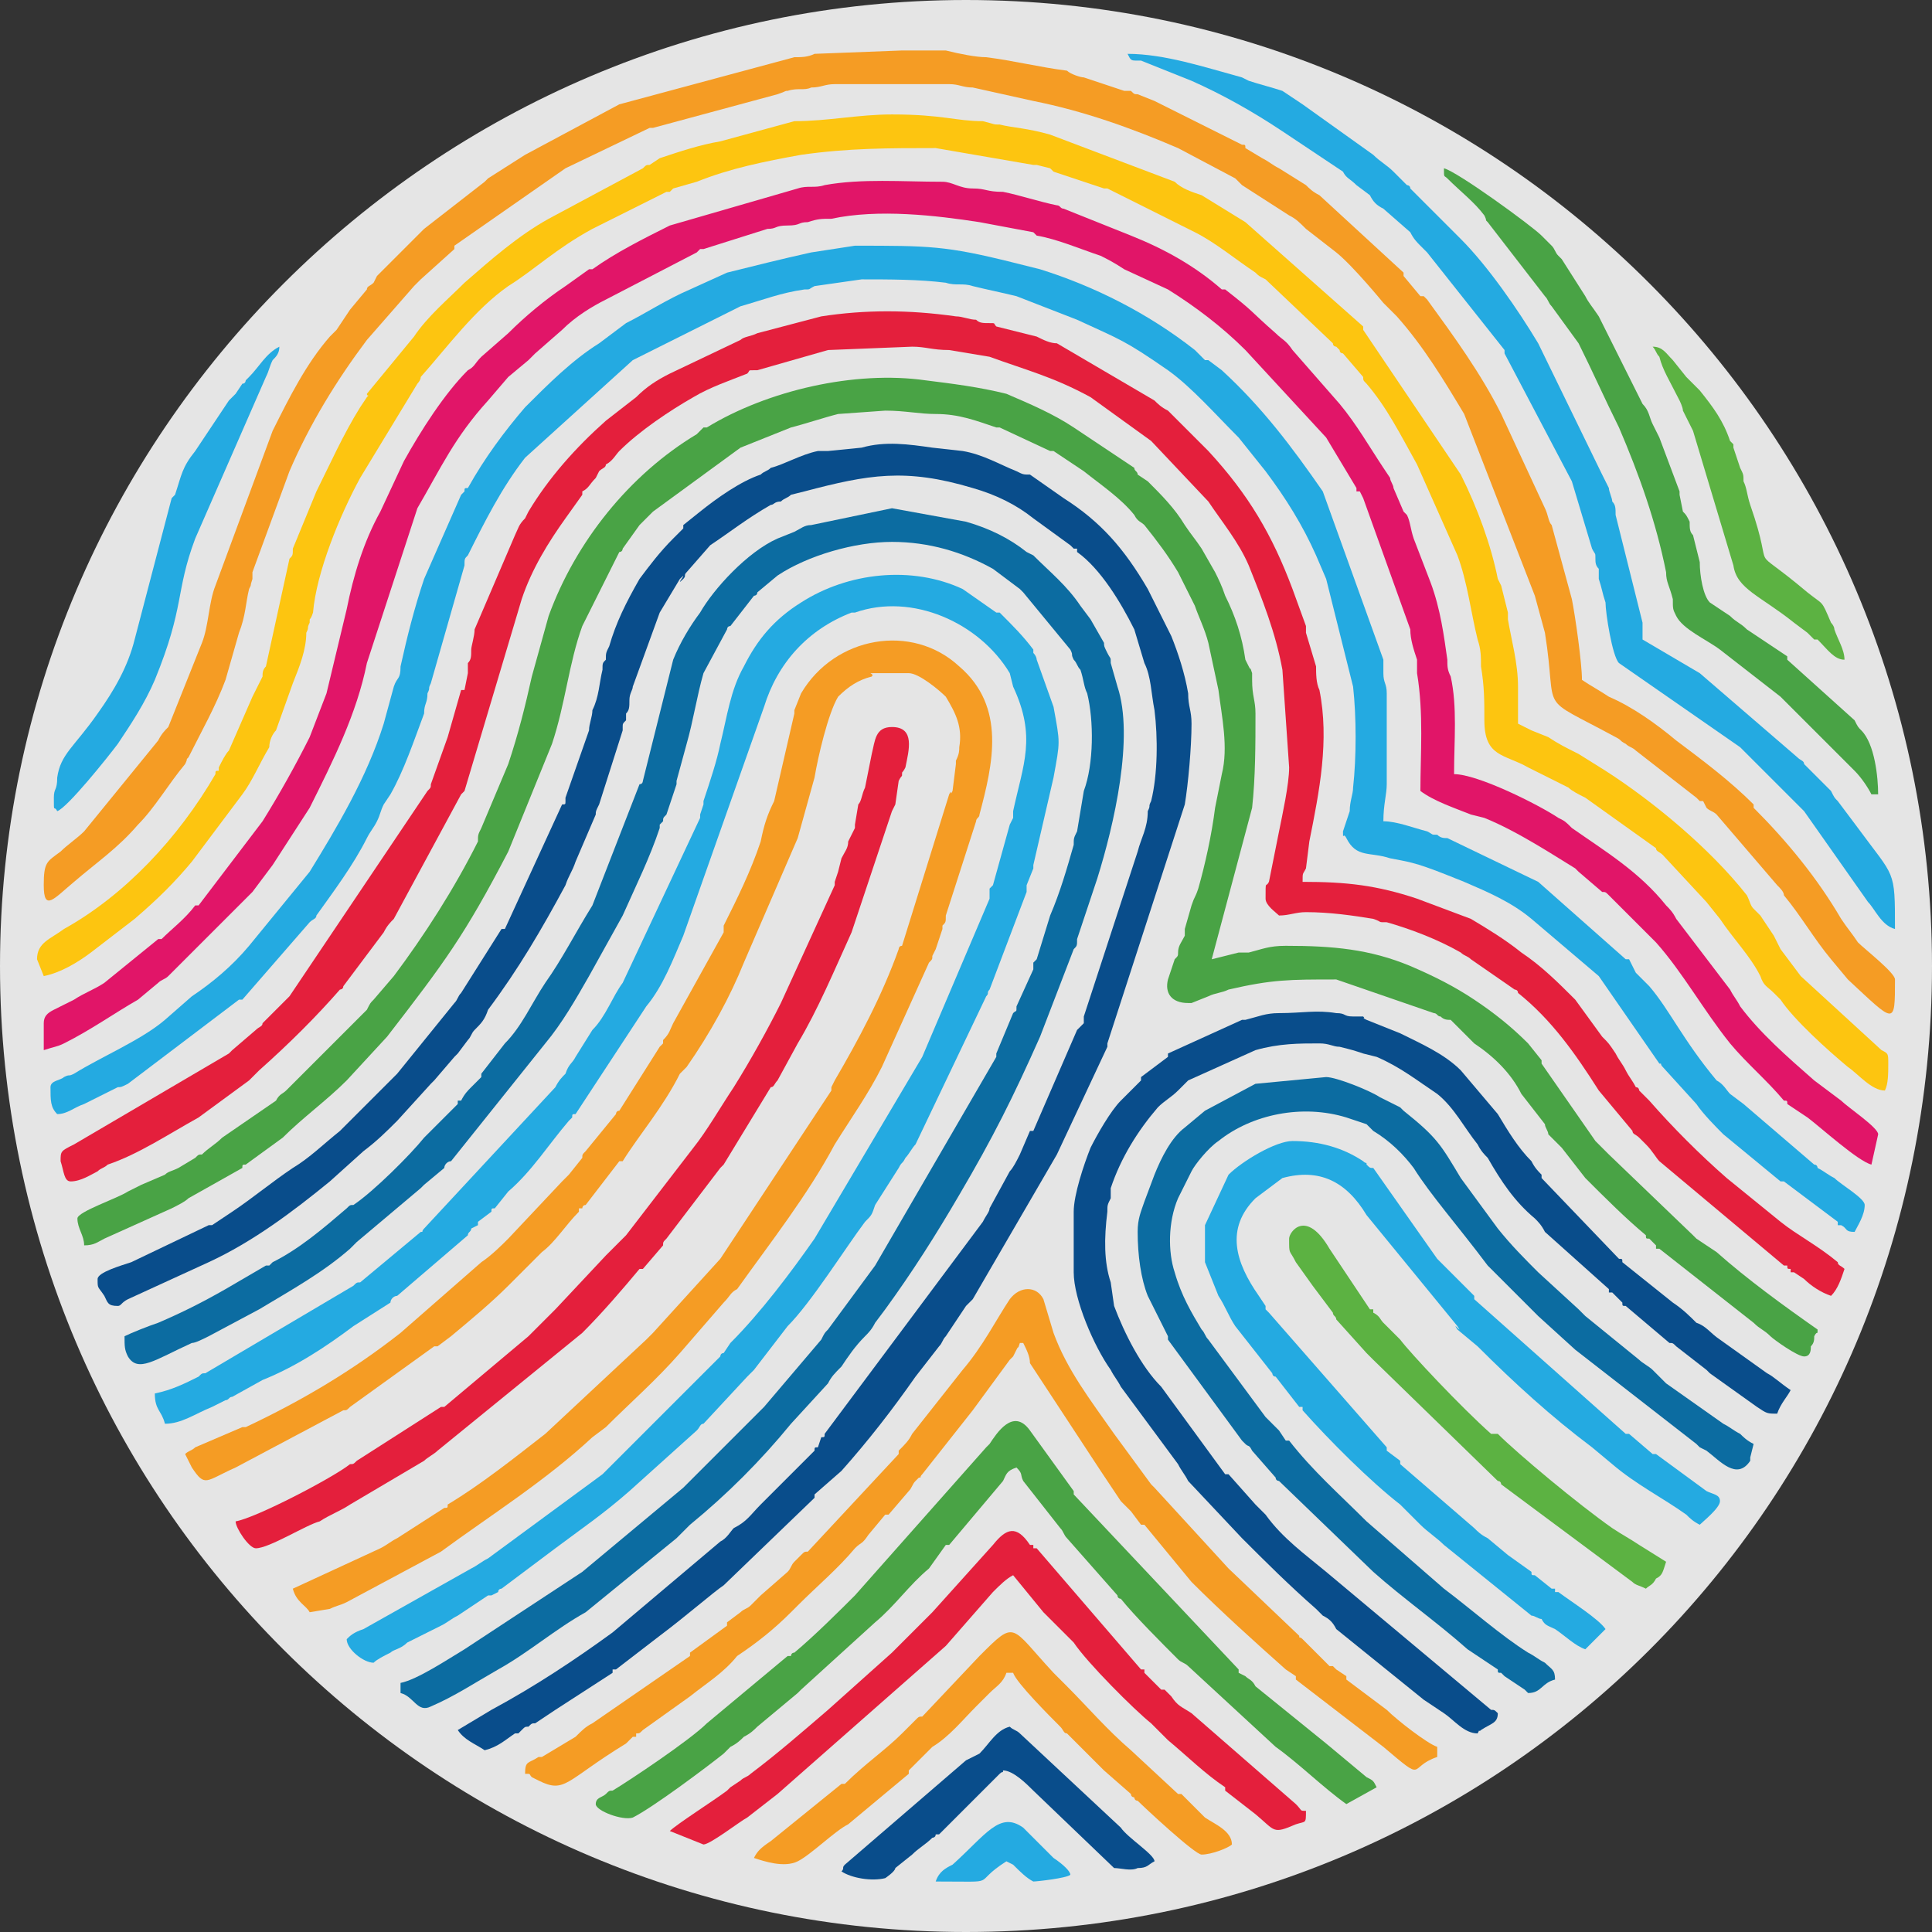
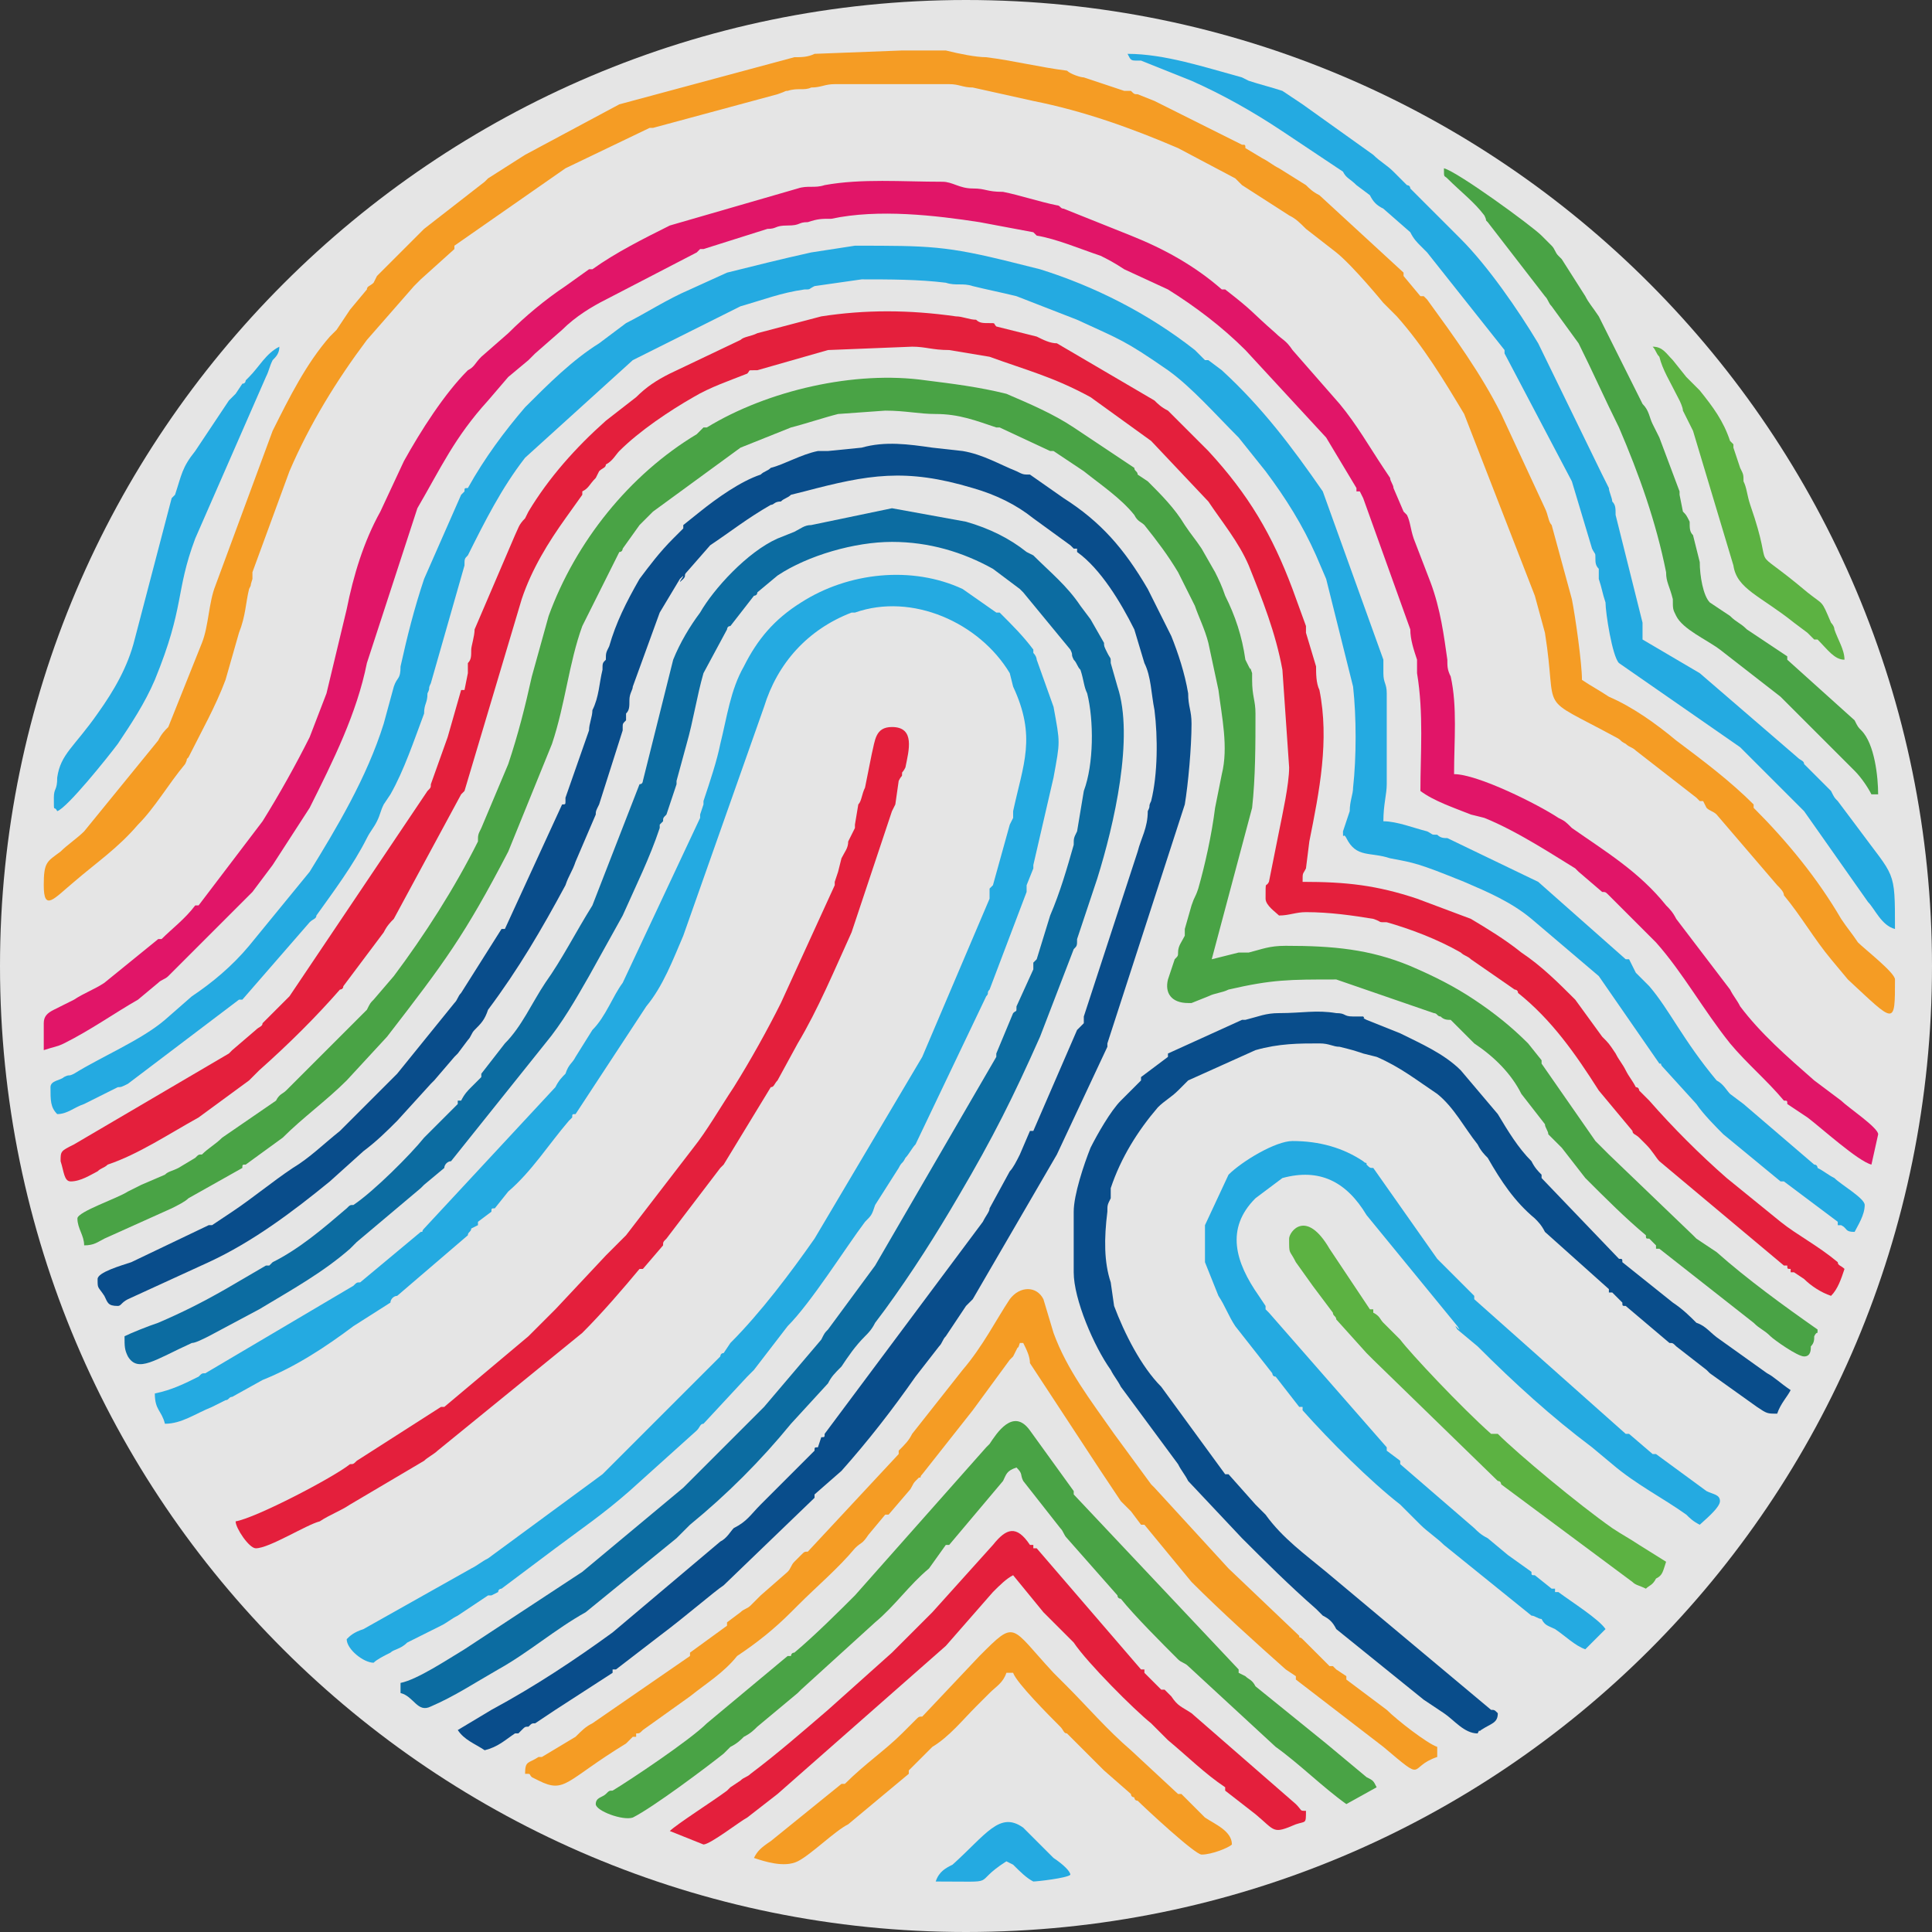
<svg xmlns="http://www.w3.org/2000/svg" xml:space="preserve" width="382px" height="382px" version="1.1" style="shape-rendering:geometricPrecision; text-rendering:geometricPrecision; image-rendering:optimizeQuality; fill-rule:evenodd; clip-rule:evenodd" viewBox="0 0 574 574">
  <rect x="0" y="0" width="574" height="574" fill="#333333" stroke="none" />
  <defs>
    <style type="text/css"> .fil9 {fill:#FDC510} .fil3 {fill:#F59C24} .fil5 {fill:#E41F3C} .fil8 {fill:#E11568} .fil1 {fill:#5CB242} .fil6 {fill:#49A345} .fil2 {fill:#24AAE1} .fil4 {fill:#0C6CA1} .fil7 {fill:#094D8B} .fil0 {fill:#FEFEFE;fill-opacity:0.871} </style>
  </defs>
  <g id="Слой_x0020_1">
    <g id="_1768176713744">
      <path class="fil0" d="M287 0c159,0 287,129 287,287 0,159 -128,287 -287,287 -158,0 -287,-128 -287,-287 0,-158 129,-287 287,-287z" />
      <g>
        <g>
          <path class="fil1" d="M383 368c0,5 0,3 2,7l5 7c0,0 0,0 0,0l6 8c0,1 1,1 1,2l9 10c1,1 1,1 2,2l37 36c1,0 1,1 1,1l39 29c1,1 2,1 4,2 1,-1 2,-1 3,-3 2,-1 2,-2 3,-5l-8 -5c-3,-2 -5,-3 -8,-5 -10,-7 -28,-22 -34,-28 -1,0 -1,0 -1,0 0,0 0,0 -1,0 -9,-8 -24,-24 -27,-28l-5 -5c-1,-1 -1,-2 -3,-3 0,0 0,-1 0,-1 0,0 -1,0 -1,0 0,0 0,0 0,0l-12 -18c-7,-12 -12,-5 -12,-3z" />
          <path class="fil1" d="M548 196c0,-3 -2,-6 -3,-9 0,-1 -1,-2 -1,-2 -3,-7 -2,-5 -7,-9 -19,-16 -9,-3 -17,-26 -1,-3 -1,-5 -2,-7 0,-2 0,-2 -1,-4l-2 -6c0,0 0,-1 0,-1 -1,-1 0,0 -1,-1 -2,-6 -5,-10 -9,-15l-1 -1c-1,-1 -2,-2 -3,-3l-4 -5c-2,-2 -3,-4 -6,-4 1,1 1,2 2,3 1,4 3,7 6,13 0,0 1,2 1,3 1,2 2,4 3,6l12 40c1,7 8,9 18,17l4 3c1,1 1,1 2,2 0,0 1,0 1,0 3,3 5,6 8,6z" />
        </g>
        <g>
          <path class="fil2" d="M15 323c0,4 0,6 2,8 3,0 5,-2 8,-3l10 -5c1,0 1,0 3,-1l33 -25c1,0 1,0 1,0l20 -23c1,-1 2,-1 2,-2 5,-7 11,-15 15,-23 1,-2 2,-3 3,-5 1,-2 1,-3 2,-5l2 -3c4,-7 7,-16 10,-24 0,-3 1,-3 1,-6 1,-2 0,-1 1,-3l10 -35c0,-2 0,-2 1,-3 5,-10 10,-20 17,-29l32 -29 32 -16c7,-2 12,-4 19,-5 2,0 1,0 3,-1l14 -2c8,0 17,0 25,1 3,1 5,0 8,1 4,1 9,2 13,3l18 7c13,6 14,6 27,15 7,5 14,13 21,20l8 10c6,8 11,16 15,25l3 7c0,0 0,0 0,0l8 32c1,9 1,21 0,30 0,2 -1,4 -1,7l-2 6c0,3 0,0 1,2 3,6 7,4 13,6 5,1 7,1 17,5 0,0 0,0 0,0l5 2c7,3 14,6 20,11l20 17 18 26c1,0 0,0 1,1l10 11c2,3 6,7 8,9l17 14c1,0 1,0 1,0l16 12c0,0 0,0 0,0 0,0 0,1 0,1l1 0c2,1 1,2 4,2 1,-2 3,-5 3,-8 0,-2 -7,-6 -9,-8 -2,-1 -3,-2 -5,-3 0,0 0,-1 -1,-1l-21 -18c0,0 0,0 0,0l-4 -3c-1,-1 -2,-3 -4,-4 -10,-12 -14,-21 -20,-28 0,0 -1,-1 -1,-1 -1,-1 0,0 -1,-1 -1,-1 -1,-1 -2,-2l-2 -4c0,0 -1,0 -1,0l-26 -23 -27 -13c-1,0 -2,0 -3,-1 -2,0 -1,0 -3,-1 -4,-1 -9,-3 -13,-3 0,-5 1,-8 1,-11l0 -27c0,-3 -1,-3 -1,-6 0,-2 0,-3 0,-4l-18 -50c-9,-13 -18,-25 -30,-36l-4 -3c0,0 0,0 -1,0l-3 -3c-14,-11 -30,-19 -46,-24l-4 -1c0,0 0,0 0,0l-4 -1c-20,-5 -25,-5 -47,-5l-13 2c-9,2 -17,4 -25,6l-11 5c-7,3 -13,7 -19,10l-8 6c-8,5 -15,12 -22,19 -6,7 -12,15 -17,24 -1,0 -1,0 -1,1 0,0 0,0 0,0 0,0 -1,1 -1,1l-11 25c-3,9 -5,17 -7,26 0,4 -1,3 -2,6l-3 11c-5,16 -14,31 -22,44l-18 22c-5,6 -11,11 -17,15l-8 7c-7,6 -19,11 -27,16 -2,1 -1,0 -3,1 -1,1 -4,1 -4,3z" />
          <path class="fil2" d="M46 414c0,5 2,5 3,9 5,0 9,-3 14,-5l4 -2c1,0 1,-1 2,-1l9 -5c10,-4 19,-10 27,-16l11 -7c0,-1 1,-2 2,-2 7,-6 14,-12 21,-18 0,-1 1,-1 1,-2l2 -1c0,0 0,0 0,-1l4 -3c0,-1 0,-1 1,-1l4 -5c7,-6 12,-14 18,-21 0,0 0,0 0,0 0,0 1,-1 1,-1 0,0 0,0 0,0 0,-1 0,-1 1,-1l21 -32c5,-6 8,-14 11,-21l24 -68c4,-13 13,-23 26,-28 0,0 0,0 1,0 17,-6 37,3 46,18l1 4c0,0 0,0 0,0 7,15 3,23 0,37 0,1 0,1 0,2 -1,2 0,0 -1,2l-5 18c0,0 0,0 0,0l-1 1c0,2 0,0 0,1 0,1 0,1 0,2l-20 47 -32 54c-7,10 -16,22 -25,31l-2 3c-1,0 -1,1 -1,1l-35 35 -34 25c-2,1 -3,2 -5,3l-32 18c-3,1 -4,2 -5,3 0,3 5,7 8,7 1,-1 3,-2 5,-3 1,-1 3,-1 5,-3l10 -5c2,-1 3,-2 5,-3l9 -6c1,0 1,0 1,0l2 -1c0,-1 1,-1 1,-1l16 -12c8,-6 14,-10 22,-17l20 -18c1,-1 1,-2 2,-2l13 -14c1,-1 1,-1 2,-2l10 -13c7,-7 17,-23 23,-31 2,-2 2,-2 3,-5l7 -11c1,-2 1,-1 2,-3 1,-1 2,-3 3,-4l21 -44c1,-1 0,-1 1,-2 0,0 0,0 0,0l11 -29c0,-1 0,-1 0,-2l2 -5c0,0 0,-1 0,-1l6 -26c2,-11 2,-10 0,-21l-5 -14c0,0 0,-1 -1,-2 0,0 0,0 0,-1 -3,-4 -6,-7 -10,-11l-1 0c0,0 0,0 0,0l-10 -7c-15,-7 -34,-5 -48,4 -8,5 -13,11 -17,19 -4,7 -5,15 -7,23 -1,5 -3,11 -5,17 0,0 0,0 0,0 0,0 0,1 0,1l-1 3c0,0 0,0 0,1l-23 49c-3,4 -5,10 -9,14l-5 8c-1,2 -2,2 -3,5 -1,1 -2,2 -3,4l-39 42c-1,1 0,1 -1,1 0,0 0,0 0,0l-18 15c-1,0 -1,0 -2,1l-44 26c-1,0 -1,0 -2,1 -4,2 -8,4 -13,5z" />
          <path class="fil2" d="M358 364l0 11 4 10c2,3 3,6 5,9l11 14c0,0 0,1 1,1l7 9c0,0 0,0 1,0l0 1c8,9 20,21 29,28l6 6c2,2 5,4 7,6l26 21c1,0 2,1 3,1 1,2 2,2 4,3 3,2 6,5 9,6l6 -6c-2,-3 -10,-8 -14,-11 0,0 -1,0 -1,0 0,0 0,0 0,-1 0,0 0,0 0,0 0,0 -1,0 -1,0l-5 -4c-1,0 -1,0 -1,-1l-7 -5c0,0 0,0 0,0l-6 -5c-2,-1 -3,-2 -4,-3l-22 -19c0,0 0,0 0,-1l-4 -3c0,-1 0,-1 0,-1l-35 -40c0,0 0,0 -1,-1l0 0c0,-1 0,-1 0,-1l-2 -3c-7,-10 -10,-20 -1,-29l8 -6c11,-3 19,1 25,11l27 33c2,3 -2,-2 0,1l6 5c11,11 22,21 34,30l6 5c7,6 15,10 22,15 1,1 2,2 4,3 1,-1 6,-5 6,-7 0,-2 -2,-2 -4,-3l-15 -11c0,0 -1,0 -1,0l-7 -6c0,0 0,0 -1,0l-45 -40c0,-1 0,-1 0,-1l-9 -9c-1,-1 -1,-1 -2,-2l-19 -27c-1,0 -1,0 -2,-1 0,-1 0,0 -1,-1 -6,-4 -13,-6 -21,-6 -5,0 -15,6 -19,10l-7 15z" />
          <path class="fil2" d="M563 276c0,-18 0,-15 -11,-30l-6 -8c-1,-1 -1,-1 -2,-3l-8 -8c0,-1 -1,-1 -2,-2l-29 -25 -17 -10c0,-2 0,-3 0,-5l-8 -32c0,-2 0,-3 -1,-4 0,-1 -1,-3 -1,-4 -1,-2 -1,-2 -2,-4l-19 -39c-6,-10 -15,-23 -23,-31l-15 -15c0,-1 -1,-1 -1,-1l-4 -4c-2,-2 -4,-3 -6,-5 -7,-5 -14,-10 -21,-15l-6 -4c-3,-1 -7,-2 -10,-3l-2 -1c-11,-3 -23,-7 -34,-7 1,2 1,2 3,2 1,0 1,0 1,0l15 6c9,4 18,9 27,15l18 12c1,2 2,2 4,4l4 3c1,2 2,3 4,4l8 7c1,2 2,3 3,4l1 1c0,0 0,0 0,0 0,0 1,1 1,1l23 29c0,0 0,1 0,1l20 38 6 20c1,2 1,1 1,3 0,1 0,2 1,3 0,2 0,0 0,3 1,3 1,4 2,7 0,3 2,16 4,18l36 25c8,8 10,10 19,19l19 27c2,2 4,7 8,8z" />
          <path class="fil2" d="M16 237c0,5 0,2 1,4 3,-1 15,-16 18,-20 4,-6 8,-12 11,-19 9,-22 6,-26 12,-42l21 -48c1,-2 1,-3 2,-5 1,-1 2,-2 2,-4 -4,2 -6,6 -9,9 0,0 -1,1 -1,1 0,0 0,1 -1,1l-2 3c-1,1 -1,1 -2,2l-10 15c-4,5 -4,7 -6,13l-1 1c0,0 0,0 0,0l-11 42c-2,8 -6,15 -11,22 -7,10 -11,12 -12,19 0,4 -1,3 -1,6z" />
          <path class="fil2" d="M278 559c20,0 10,1 21,-6l2 1c0,0 0,0 0,0 2,2 4,4 6,5 1,0 10,-1 11,-2 0,-1 -2,-3 -5,-5l-9 -9c-7,-5 -11,2 -21,11 -2,1 -4,2 -5,5z" />
        </g>
        <g>
          <path class="fil3" d="M13 263c0,8 3,4 9,-1 7,-6 13,-10 19,-17 5,-5 9,-12 14,-18 1,-2 0,-1 1,-2 4,-8 8,-15 11,-23l4 -14c2,-5 2,-9 3,-13 1,-2 0,0 1,-3 0,-1 0,-1 0,-2l11 -30c6,-14 14,-27 23,-39l14 -16c1,-1 1,-1 2,-2l10 -9c0,0 0,-1 0,-1l33 -23 25 -12c0,0 0,0 0,0 1,0 1,0 1,0l37 -10c3,-1 2,-1 3,-1 3,-1 5,0 7,-1 3,0 4,-1 7,-1l34 0c3,0 4,1 7,1l18 4c15,3 29,8 43,14l17 9c1,1 1,1 2,2l14 9c2,1 3,2 5,4 0,0 0,0 0,0l9 7c5,4 14,15 14,15l4 4c8,9 14,19 20,29l21 54 3 11c4,25 -3,18 21,31 2,1 1,1 3,2 1,1 2,1 3,2l18 14c0,0 1,1 1,1 0,0 1,0 1,0l1 2c1,1 2,1 3,2l18 21c1,1 2,2 2,3 5,6 9,13 14,19l5 6c14,13 14,14 14,0 0,-2 -9,-9 -11,-11 -2,-3 -3,-4 -5,-7 -7,-12 -16,-23 -26,-33 0,-1 0,-1 0,-1 -7,-7 -15,-13 -23,-19 -6,-5 -13,-10 -20,-13 -3,-2 -5,-3 -8,-5 0,-5 -2,-19 -3,-24l-6 -22c-1,-1 -1,-3 -2,-5l-13 -28c-6,-12 -14,-23 -22,-34l-1 -1c0,0 0,0 -1,0l-5 -6c0,0 0,0 0,-1l-25 -23c-2,-1 -3,-2 -4,-3l-8 -5c-2,-1 -3,-2 -5,-3l-5 -3c0,-1 0,-1 -1,-1l-26 -13c0,0 0,0 0,0l-5 -2c-1,0 -1,0 -2,-1l-2 0c0,0 0,0 0,0l-12 -4c-1,0 -4,-1 -5,-2 -8,-1 -16,-3 -24,-4 -3,0 -8,-1 -12,-2 -4,0 -9,0 -13,0l-26 1c-2,1 -4,1 -6,1l-52 14 -28 15c0,0 0,0 0,0l-11 7c0,0 0,0 0,0 -1,1 -1,1 -1,1l-18 14c-5,5 -9,9 -14,14l-1 2c-1,1 -2,1 -2,2l-5 6c0,0 0,0 0,0l-4 6c-1,1 -1,1 -2,2 -7,8 -12,18 -17,28l-17 46c-2,5 -2,12 -4,17l-10 25c-1,1 -2,2 -3,4l-22 27c-2,2 -5,4 -7,6 -4,3 -5,3 -5,10z" />
-           <path class="fil3" d="M55 432c1,2 1,2 2,4 4,6 4,4 13,0l32 -17c0,0 0,0 0,0 1,0 1,0 2,-1l25 -18c1,0 1,0 1,0l4 -3c6,-5 12,-10 17,-15l10 -10c4,-3 7,-8 11,-12 0,0 0,0 0,-1 0,0 1,0 1,0 0,0 0,-1 1,-1l10 -13c0,0 1,0 1,0 5,-8 12,-16 17,-26l2 -2c7,-10 13,-21 17,-31l16 -37c0,0 0,0 0,0l5 -18c1,-6 4,-19 7,-24 3,-3 6,-5 10,-6 1,-1 -2,-1 1,-1l10 0c3,0 9,5 11,7 3,5 5,9 4,15 0,1 0,2 -1,4 0,0 0,1 0,1l-1 8c-1,2 0,-1 -1,1l-14 45c-1,0 -1,1 -1,1 -5,14 -12,27 -19,39l-1 2c0,0 0,0 0,1l-33 50 -20 22c-1,1 -1,1 -2,2l-30 28c-9,7 -19,15 -29,21 0,1 0,1 -1,1l-14 9c-2,1 -3,2 -5,3l-26 12c1,4 4,5 5,7l6 -1c2,-1 3,-1 5,-2l28 -15c15,-11 31,-21 45,-34l4 -3c7,-7 15,-14 22,-22l13 -15c2,-2 2,-3 4,-4 10,-14 21,-28 29,-43 5,-8 10,-15 14,-23l14 -31c1,-1 1,-1 1,-2l1 -2c0,0 0,0 0,0l2 -6c0,-1 0,0 0,-1 1,-1 1,-1 1,-3l9 -28c0,-1 1,-1 1,-2 4,-15 8,-32 -6,-44 -14,-13 -37,-9 -47,8l-2 5c0,0 0,1 0,1l-6 26c-2,4 -3,7 -4,12 -3,9 -7,17 -11,25 0,1 0,1 0,2l-15 27c-1,2 -1,3 -3,5 0,0 0,0 0,1l-1 1c0,0 0,0 0,0l-12 19c-1,0 -1,1 -1,1l-9 11c-1,1 -1,1 -1,2l-4 5c-1,1 -1,1 -2,2l-16 17c-2,2 -5,5 -8,7l-24 21c-14,11 -29,20 -46,28 0,0 -1,0 -1,0l-14 6c-1,1 -2,1 -3,2z" />
          <path class="fil3" d="M156 527c2,0 1,0 2,1 0,0 2,1 2,1 8,4 8,0 26,-11 1,-1 1,-1 2,-2l1 0c0,-1 0,-1 0,-1 1,0 1,0 2,-1l14 -10c5,-4 10,-7 14,-12 6,-4 11,-8 16,-13l2 -2c6,-6 12,-11 17,-17 2,-2 2,-1 4,-4l5 -6c0,0 1,0 1,0 0,0 0,0 0,0l6 -7c1,-1 1,-2 2,-3l1 -1c1,0 0,0 1,-1l15 -19c0,0 0,0 0,0l11 -15c1,-1 1,-1 1,-1l1 -2c1,-2 0,1 1,-2l1 0c1,2 2,4 2,6l21 32c2,3 4,6 6,9 1,1 2,2 3,3l3 4c0,0 0,0 0,0 0,0 1,0 1,0l14 17c9,9 19,18 28,26l3 2c0,0 0,0 0,1l26 20c13,11 7,6 16,3l0 -3c-3,-1 -12,-8 -15,-11l-12 -9c0,0 0,-1 0,-1l-3 -2c0,0 -1,-1 -1,-1 0,0 0,0 -1,0l-8 -8c-1,-1 -1,0 -1,-1l-21 -20c0,0 0,0 0,0l-22 -24c-1,-1 0,0 -1,-1l-11 -15c-7,-10 -14,-19 -18,-30l-3 -10c-2,-4 -7,-4 -10,0 -4,6 -8,14 -14,21l-15 19c-1,2 -2,3 -4,5 0,0 0,0 0,1l-27 29c-1,0 -1,0 -2,1l-2 2c-1,1 -1,2 -2,3l-8 7c0,0 -1,1 -1,1l-2 2c-1,1 -2,1 -3,2l-4 3c0,1 0,1 0,1l-11 8c0,0 0,1 0,1l-29 20c-2,1 -3,2 -5,4l-10 6c0,0 0,0 -1,0 -3,2 -4,1 -4,5z" />
          <path class="fil3" d="M224 552c3,1 9,3 13,1 4,-2 11,-9 15,-11l18 -15c0,-1 0,0 0,-1 1,-1 1,-1 2,-2l5 -5c5,-3 9,-8 13,-12l4 -4c2,-2 4,-3 5,-6l2 0c1,3 11,13 14,16 1,1 1,2 2,2l7 7c1,1 2,2 4,4l8 7c0,1 1,1 1,1 0,0 0,0 0,0 0,0 0,1 1,1 2,2 17,16 19,16 3,0 8,-2 9,-3 0,-4 -5,-6 -8,-8l-2 -2c-1,-1 -1,-1 -2,-2l-3 -3c0,0 0,0 0,0 -1,0 -1,0 -1,0l-14 -13c-7,-6 -13,-13 -19,-19l-4 -4c-13,-14 -11,-16 -22,-5l-17 18c-1,0 -1,0 -2,1l-2 2c-1,1 -1,1 -2,2 -5,5 -11,9 -17,15 0,0 0,0 -1,0l-21 17c-3,2 -4,3 -5,5z" />
        </g>
        <g>
          <path class="fil4" d="M37 397c0,3 0,4 1,6 3,5 8,1 19,-4 1,0 3,-1 5,-2l15 -8c10,-6 19,-11 27,-18 1,-1 1,-1 2,-2l19 -16c0,0 1,-1 1,-1l6 -5c0,-1 1,-2 2,-2l28 -35c5,-6 9,-13 13,-20l10 -18c4,-9 8,-17 11,-26 0,0 0,0 0,0 0,0 0,-1 0,-1l1 -1c0,-1 0,-1 1,-2l3 -9c0,-1 0,-1 0,-1l3 -11c2,-7 3,-14 5,-21l7 -13c0,0 0,-1 1,-1l7 -9c0,0 1,0 1,-1l6 -5c9,-6 23,-10 34,-10 11,0 21,3 30,8l8 6c0,0 0,0 1,1l14 17c1,2 0,1 1,3 1,1 1,2 2,3 1,3 1,5 2,7 2,8 2,21 -1,29l-2 12c-1,2 -1,2 -1,4 -2,7 -4,14 -7,21l-4 13c0,0 -1,1 -1,1 0,1 0,1 0,2l-5 11c0,2 0,1 -1,2l-5 12c0,1 0,0 0,1l-36 62 -14 19c-1,1 -1,1 -2,3l-17 20c0,0 0,0 0,0l-23 23c0,0 0,0 0,0 0,0 -1,1 -1,1l-30 25 -35 23c-5,3 -14,9 -19,10l0 3c4,1 5,6 9,4 7,-3 13,-7 20,-11 9,-5 17,-12 26,-17l27 -22c0,0 0,0 0,0l4 -4c11,-9 21,-19 30,-30l11 -12c1,-2 2,-3 4,-5 2,-3 4,-6 7,-9 1,-1 2,-2 3,-4l3 -4c8,-11 15,-22 22,-34 10,-17 16,-29 24,-47l10 -26c1,-1 1,-1 1,-3l6 -18c5,-16 11,-42 6,-57l-2 -7c0,-2 0,-1 -1,-3 -1,-2 -1,-2 -1,-3l-4 -7c0,0 0,0 0,0l-3 -4c-4,-6 -9,-10 -14,-15l-2 -1c-5,-4 -11,-7 -18,-9l-22 -4 -24 5c-2,0 -3,1 -5,2l-5 2c-9,4 -19,15 -23,22 -3,4 -6,9 -8,14l-9 36c0,0 0,1 -1,1l-14 36c-5,8 -9,16 -14,23 -4,6 -7,13 -12,18l-7 9c0,0 0,1 0,1l-3 3c-1,1 -2,2 -3,4l-1 0c0,0 0,1 0,1l-10 10c-4,5 -15,16 -21,20 -1,0 -1,0 -2,1 -7,6 -14,12 -22,16l-1 1c0,0 0,0 0,0 0,0 -1,0 -1,0l-12 7c-7,4 -13,7 -20,10 -3,1 -8,3 -10,4z" />
-           <path class="fil4" d="M338 366c0,7 1,14 3,19l6 12c0,1 0,1 0,1l22 30c0,0 0,0 1,1 1,1 1,0 2,2l7 8c0,1 1,1 1,1l28 27c9,8 19,15 28,23l9 6c0,1 0,1 1,1 1,1 1,1 1,1l6 4c1,1 0,0 1,1 4,0 4,-3 8,-4 0,-3 -1,-3 -3,-5 -2,-1 -3,-2 -5,-3 -8,-5 -17,-13 -25,-19l-23 -20c-8,-8 -16,-15 -23,-24 -1,0 -1,0 -1,0l-2 -3c-2,-2 -2,-2 -4,-4l-17 -23c-1,-1 -1,-2 -2,-3 -3,-5 -6,-10 -8,-17 -2,-6 -2,-15 1,-22 1,-2 2,-4 3,-6l1 -2c1,-2 5,-7 8,-9 10,-8 25,-11 38,-7l6 2c0,0 0,0 0,0l2 2c5,3 9,7 12,11 5,8 13,17 22,29l9 9c2,2 3,3 5,5 0,0 0,0 1,1l11 10c0,0 0,0 0,0l36 28c0,0 0,0 1,1l2 1c4,3 9,9 13,3 0,0 0,-1 0,-1l1 -4c-2,-1 -3,-2 -4,-3 -2,-1 -3,-2 -5,-3l-17 -12c-1,-1 -2,-2 -4,-4 -1,-1 -3,-2 -4,-3l-16 -13c-1,-1 -1,-1 -2,-2l-12 -11c-4,-4 -8,-8 -12,-13l-11 -15c-6,-10 -7,-12 -17,-20 0,0 -1,-1 -1,-1l-6 -3c-3,-2 -13,-6 -16,-6l-21 2 -15 8 -6 5c-4,3 -7,9 -9,14l-3 8c-1,3 -2,5 -2,9z" />
        </g>
        <g>
          <path class="fil5" d="M21 351c3,0 6,-2 8,-3 1,-1 2,-1 3,-2 9,-3 18,-9 27,-14l15 -11c0,0 0,0 0,0l3 -3c0,0 0,0 0,0 9,-8 17,-16 24,-24 0,0 1,0 1,-1l12 -16c1,-2 2,-3 3,-4l20 -37c1,-1 1,-1 1,-1l17 -57c3,-9 8,-17 13,-24l5 -7c0,-1 0,-1 0,-1 2,-1 2,-2 4,-4 0,0 1,-2 1,-2 1,-1 2,-1 2,-2 2,-1 3,-3 4,-4 6,-6 15,-12 22,-16 5,-3 11,-5 16,-7 1,-1 0,-1 2,-1 0,0 1,0 1,0l21 -6 25 -1c4,0 6,1 11,1l12 2c11,4 19,6 30,12l18 13c0,0 0,0 0,0l17 18c4,6 9,12 12,19 4,10 8,20 10,31l2 29c0,5 -2,14 -3,19l-3 15c-1,2 -1,-1 -1,5 0,2 3,4 4,5 3,0 5,-1 8,-1 7,0 14,1 20,2 3,1 1,1 4,1 7,2 15,5 22,9 1,1 2,1 3,2l13 9c0,0 1,0 1,1 10,8 17,18 24,29l10 12c0,1 1,1 2,2l2 2c2,2 3,4 4,5l37 31c0,0 0,0 1,0 0,1 0,1 1,1l0 1c0,0 1,0 1,0l3 2c2,2 5,4 8,5 2,-2 3,-5 4,-8 -1,-1 -2,-1 -2,-2 -6,-5 -12,-8 -17,-12l-16 -13c-8,-7 -16,-15 -23,-23l-3 -3c0,0 0,-1 -1,-1 -1,-2 -2,-3 -3,-5 -1,-2 -2,-3 -3,-5 -2,-3 -2,-3 -4,-5l-8 -11c-5,-5 -10,-10 -16,-14 -5,-4 -10,-7 -15,-10l-16 -6c-12,-4 -21,-5 -34,-5 0,-3 0,-2 1,-4l1 -8c3,-15 6,-30 3,-45 -1,-2 -1,-5 -1,-7l-3 -10c0,-1 0,-1 0,-2l-4 -11c-6,-16 -13,-28 -25,-41l-8 -8c-1,-1 -1,-1 -2,-2l-2 -2c-2,-1 -3,-2 -4,-3l-29 -17c-2,0 -4,-1 -6,-2l-12 -3c-1,-1 0,-1 -2,-1 -2,0 -3,0 -4,-1 -2,0 -4,-1 -6,-1 -14,-2 -27,-2 -40,0l-19 5c-2,1 -4,1 -5,2l-21 10c-4,2 -7,4 -10,7l-9 7c-9,8 -17,17 -23,27l-1 2c-2,2 -2,3 -3,5l-12 28c0,2 -1,5 -1,6 0,2 0,3 -1,4 0,1 0,2 0,3l-1 5c0,0 -1,0 -1,0l-4 14c0,0 0,0 0,0l-5 14c0,1 0,1 -1,2l-41 61c-3,3 -5,5 -8,8 0,1 -1,1 -2,2l-7 6c-1,1 -1,1 -1,1l-46 27c-4,2 -4,2 -4,5 1,3 1,6 3,6z" />
          <path class="fil5" d="M70 452c0,2 4,8 6,8 4,0 15,-7 19,-8 3,-2 6,-3 9,-5l22 -13c1,-1 3,-2 4,-3l43 -35c6,-6 12,-13 17,-19 0,0 1,0 1,0l6 -7c0,-1 0,-1 1,-2l16 -21c1,-1 1,-1 1,-1l14 -23c1,0 1,-1 2,-2 0,0 0,0 0,0l6 -11c6,-10 11,-22 16,-33l12 -36c1,-2 0,0 1,-2l1 -7c0,0 0,0 0,0 1,-2 1,-1 1,-2 0,-1 0,0 1,-2 1,-5 3,-12 -4,-12 -5,0 -5,4 -6,8l-2 10c-1,2 -1,4 -2,5l-1 6c0,0 0,0 0,0 0,0 0,0 0,1l-2 4c0,2 -1,3 -2,5l-1 4c0,0 0,0 0,0l-1 3c0,1 0,1 0,1l-16 35c-4,8 -9,17 -14,25 -4,6 -8,13 -12,18l-20 26c-1,1 -1,1 -1,1 -1,1 -1,1 -2,2 -1,1 -2,2 -3,3l-15 16c0,0 0,0 0,0l-5 5c-1,1 -2,2 -3,3l-25 21c-1,0 -1,0 -1,0l-25 16c-1,1 -1,1 -2,1 -5,4 -28,16 -34,17z" />
          <path class="fil5" d="M199 544l10 4c2,0 11,-7 13,-8l9 -7c0,0 0,0 0,0l50 -44 14 -16c2,-2 4,-4 6,-5l9 11c1,1 1,1 2,2 0,0 0,0 1,1l6 6c4,6 18,20 23,24l5 5c0,0 0,0 0,0 6,5 11,10 17,14 0,0 0,1 0,1l9 7c6,5 5,6 12,3 3,-1 3,0 3,-4 -2,0 -1,0 -3,-2l-31 -27c-3,-2 -4,-2 -6,-5l-2 -2c0,0 -1,0 -1,0l-4 -4c0,0 -1,-1 -1,-1 0,0 0,-1 0,-1 0,0 -1,0 -1,0l-31 -36c-1,0 -1,0 -1,0 0,0 0,0 0,0 0,0 0,-1 0,-1 0,0 -1,0 -1,0 -4,-6 -7,-5 -11,0 0,0 0,0 0,0l-18 20c-4,4 -8,8 -12,12l-19 17c-7,6 -15,13 -23,19 -1,1 -2,1 -3,2l-3 2c0,0 -1,1 -1,1l0 0c-4,3 -15,10 -17,12z" />
        </g>
        <g>
          <path class="fil6" d="M23 362c0,3 2,5 2,8 3,0 4,-1 6,-2l20 -9c2,-1 4,-2 5,-3l16 -9c0,-1 0,-1 1,-1l11 -8c6,-6 13,-11 19,-17l12 -13c17,-22 23,-30 36,-55l13 -32c4,-12 5,-24 9,-35l11 -22c1,0 1,-1 1,-1l5 -7c1,-1 1,-1 2,-2 1,-1 1,-1 2,-2l26 -19 15 -6c4,-1 10,-3 14,-4l14 -1c6,0 10,1 15,1 7,0 12,2 18,4 0,0 1,0 1,0l15 7c1,0 1,0 1,0l9 6c0,0 0,0 0,0 5,4 11,8 15,13 1,2 2,2 3,3 4,5 7,9 10,14l4 8c0,0 0,0 0,0l1 2c1,3 3,7 4,11l3 14c1,8 3,17 1,25l-2 10c-1,8 -3,17 -5,24 -1,3 -1,2 -2,5l-2 7c0,0 0,1 0,2 -1,2 -2,3 -2,5 0,1 0,1 -1,2l-2 6c-1,4 1,7 6,7 2,0 -1,0 1,0l5 -2c2,-1 4,-1 6,-2 13,-3 18,-3 32,-3l29 10c1,0 1,1 2,1 1,1 2,1 3,1l7 7c6,4 11,9 14,15l7 9c0,1 1,2 1,3l2 2c1,1 1,1 2,2l7 9c6,6 12,12 18,17 0,1 0,1 1,1l2 2c0,0 0,0 0,0 0,0 0,1 0,1 1,0 1,0 1,0l28 22c2,2 3,2 5,4 1,1 8,6 10,6 2,0 2,-2 2,-3 1,-1 1,-2 1,-3 1,-2 1,0 1,-2 -10,-7 -21,-15 -30,-23l-6 -4c-1,-1 0,0 -1,-1l-25 -24c-2,-2 -3,-3 -4,-4l-16 -23c0,0 0,0 0,-1l-4 -5c-5,-5 -10,-9 -16,-13 -6,-4 -12,-7 -19,-10 -12,-5 -23,-6 -37,-6 -5,0 -7,1 -11,2 -1,0 -2,0 -3,0l-8 2 12 -45c1,-9 1,-19 1,-28 0,-4 -1,-5 -1,-10 0,-1 0,-1 0,-2 -1,-3 0,0 -1,-2l-1 -2c-1,-7 -3,-13 -6,-19 -1,-3 -2,-5 -3,-7l-4 -7c-2,-3 -3,-4 -5,-7 -3,-5 -7,-9 -11,-13 0,0 0,0 0,0l-3 -2c0,-1 -1,-1 -1,-2l-18 -12c-6,-4 -13,-7 -20,-10 -8,-2 -16,-3 -24,-4 -21,-3 -47,3 -65,14 0,0 0,0 -1,0l-2 2c-20,12 -36,32 -44,54l-5 18c-2,9 -4,17 -7,26l-8 19c-1,2 -1,2 -1,4 -7,14 -16,28 -25,40l-6 7c-1,1 -1,1 -2,3l-24 24c-1,1 -2,1 -3,3l-16 11c-2,2 -4,3 -6,5 -1,0 -1,0 -2,1l-5 3c-2,1 -3,1 -4,2l-7 3c-2,1 -2,1 -4,2 -3,2 -15,6 -15,8z" />
          <path class="fil6" d="M177 536c0,2 8,5 11,4 6,-3 22,-15 27,-19 1,-1 1,-1 2,-2 2,-1 3,-2 4,-3 2,-1 3,-2 4,-3l12 -10c4,-4 -3,3 1,-1l22 -20c6,-5 10,-11 16,-16l5 -7c1,0 1,0 1,0l16 -19c1,-2 1,-3 4,-4 2,2 1,2 2,4l11 14c1,1 1,2 2,3l15 17c0,1 1,1 1,1 4,5 12,13 17,18 1,1 2,1 3,2l26 24c7,5 14,12 21,17l9 -5c-1,-2 -1,-2 -3,-3l-12 -10c0,0 0,0 0,0l-21 -17c-1,-2 -2,-2 -3,-3l-2 -1c0,-1 0,-1 0,-1l-49 -52c0,0 0,0 0,-1l-13 -18c-5,-7 -10,1 -12,4 0,0 -1,1 -1,1l-39 44c-4,4 -12,12 -18,17 -1,0 -1,1 -1,1 0,0 0,0 -1,0l-24 20c-5,5 -23,17 -28,20 -1,0 -1,0 -2,1 -1,1 -3,1 -3,3z" />
          <path class="fil6" d="M556 236l2 0c0,-5 -1,-15 -5,-19 -1,-1 -1,-1 -2,-3l-20 -18c0,0 0,0 0,-1l-12 -8c-2,-2 -3,-2 -5,-4l-6 -4c-2,-2 -3,-8 -3,-12l-2 -8c-1,-1 -1,-2 -1,-4 -1,-2 -1,-2 -2,-3l-1 -5c0,-1 0,-1 0,-1l-6 -16c-1,-2 -1,-2 -2,-4 -1,-2 -1,-4 -3,-6l-13 -26c-2,-3 -3,-4 -4,-6l-7 -11c0,0 -1,-1 -1,-1 -1,-1 -1,-2 -2,-3 -1,-1 -1,-1 -1,-1l-2 -2c-3,-3 -25,-19 -29,-20 0,3 0,2 1,3 4,4 8,7 11,11 1,2 0,1 1,2l17 22c1,1 1,2 2,3l8 11c4,8 8,17 12,25 6,14 11,28 14,43 0,3 1,4 2,8 0,3 0,3 1,5 2,4 9,7 13,10l18 14 22 22c0,0 0,0 0,0 2,2 4,5 5,7z" />
        </g>
        <g>
          <path class="fil7" d="M29 380c0,3 0,2 2,5 1,2 1,3 4,3 1,0 1,-1 3,-2l24 -11c13,-6 25,-15 36,-24l10 -9c4,-3 7,-6 10,-9l10 -11c0,0 0,0 1,-1l6 -7c0,0 0,0 1,-1l3 -4c1,-1 1,-2 2,-3 2,-2 3,-3 4,-6 9,-12 16,-24 23,-37 1,-3 2,-4 3,-7l6 -14c0,-1 0,-1 1,-3 0,0 0,0 0,0l7 -22c0,0 0,-1 0,-1 0,-1 0,-1 1,-2 0,0 0,-2 0,-2 1,-1 1,-2 1,-4 0,-2 1,-3 1,-4l8 -22 6 -10c3,-3 -2,3 1,0 1,-1 0,-1 1,-2l7 -8c6,-4 11,-8 18,-12 1,0 1,-1 3,-1 1,-1 2,-1 3,-2l4 -1c19,-5 30,-7 50,-1 7,2 13,5 18,9 0,0 0,0 0,0l11 8c1,1 1,1 1,1 0,0 0,0 0,0 0,0 0,0 1,0 0,0 0,1 0,1 7,5 13,15 17,23l3 10c2,4 2,9 3,14 1,8 1,19 -1,27 -1,2 0,1 -1,3 0,5 -2,8 -3,12l-16 49c0,1 0,1 0,2 -1,1 -1,1 -2,2l-13 30c0,0 0,0 -1,0l-3 7c-1,2 -2,4 -3,5l-6 11c0,1 -1,2 -2,4l-47 63c0,1 0,1 -1,1l-1 3c-1,0 -1,0 -1,1l-16 16c-3,3 -4,5 -8,7 -1,1 -2,3 -4,4l-32 27c-11,8 -23,16 -36,23l-10 6c2,3 5,4 8,6 4,-1 6,-3 9,-5 0,0 1,0 1,0l1 -1c0,0 0,0 0,0 1,-1 1,-1 2,-1 1,-1 1,-1 2,-1l6 -4c0,0 0,0 0,0l17 -11c0,0 0,-1 0,-1 0,0 1,0 1,0l13 -10c8,-6 16,-13 19,-15l27 -26c0,0 0,0 0,-1 0,0 0,0 0,0l8 -7c8,-9 15,-18 22,-28l7 -9c1,-1 1,-2 2,-3l6 -9c1,-1 2,-2 2,-2l25 -43 15 -32c0,-1 0,-1 0,-1l23 -71c1,-6 2,-17 2,-24 0,-4 -1,-5 -1,-9 -1,-6 -3,-12 -5,-17l-7 -14c-7,-12 -14,-20 -25,-27l-10 -7c-2,0 -2,0 -4,-1 -5,-2 -10,-5 -16,-6l-9 -1c-7,-1 -14,-2 -21,0l-10 1c-1,0 -1,0 -3,0 -5,1 -10,4 -14,5 -1,1 -2,1 -3,2 -6,2 -13,7 -18,11l-5 4c0,1 0,1 0,1l-3 3c-4,4 -7,8 -10,12 -4,7 -7,13 -9,20 -1,2 -1,2 -1,4 -1,1 -1,1 -1,3 -1,4 -1,8 -3,12 0,2 -1,4 -1,6l-7 20c0,0 0,0 0,1 0,0 0,0 0,0 0,1 0,1 -1,1 0,0 0,0 0,0l-17 37c-1,0 -1,0 -1,0l-12 19c-1,1 -1,2 -2,3l-17 21c-1,1 -1,1 -1,1l-16 16c-5,4 -9,8 -14,11 -6,4 -12,9 -18,13l-6 4c0,0 -1,0 -1,0l-23 11c-3,1 -10,3 -10,5z" />
          <path class="fil7" d="M319 360l0 18c0,8 6,22 11,29 1,2 2,3 3,5l17 23c1,2 2,3 3,5l16 17c7,7 14,14 22,21 0,0 0,0 0,0 1,1 1,1 2,2 2,1 3,2 4,4l26 21c0,0 0,0 0,0l6 4c3,2 6,6 10,6 1,-2 0,0 1,-1 3,-2 5,-2 5,-5 -1,-1 -1,-1 -2,-1l-49 -41c-6,-5 -13,-10 -18,-17 -1,-1 -1,-1 -3,-3l-8 -9c0,0 0,0 -1,0l-19 -26c-6,-6 -11,-16 -14,-24l-1 -7c-2,-6 -2,-13 -1,-21 0,-2 0,-2 1,-4 0,-1 0,-2 0,-3 3,-9 8,-17 14,-24 2,-2 4,-3 6,-5 1,-1 2,-2 3,-3l20 -9c7,-2 13,-2 19,-2 3,0 4,1 6,1 4,1 4,1 7,2l4 1c7,3 12,7 18,11 5,4 8,10 12,15 1,2 2,3 3,4 4,7 8,13 14,18 1,1 2,2 3,4l19 17c0,1 0,1 0,1 0,0 0,0 0,0 0,0 0,0 1,0l3 3c0,1 0,1 1,1l13 11c1,0 1,0 2,1l9 7c0,0 0,0 0,0 0,0 0,0 1,1l14 10c3,2 3,2 6,2 1,-3 3,-5 4,-7 -3,-2 -5,-4 -7,-5l-14 -10c-3,-2 -4,-4 -7,-5 -2,-2 -4,-4 -7,-6l-15 -12c0,-1 0,-1 -1,-1l-23 -24c0,-1 0,-1 0,-1 -1,-1 -2,-2 -3,-4 -4,-4 -7,-9 -10,-14l-11 -13c-5,-5 -12,-8 -18,-11l-10 -4c-2,-1 0,0 -1,-1 -2,0 -2,0 -3,0 -3,0 -2,-1 -5,-1 -6,-1 -10,0 -17,0 -4,0 -6,1 -10,2 0,0 -1,0 -1,0l-22 10c0,1 0,1 0,1l-8 6c0,0 0,1 0,1l-6 6c-3,3 -7,10 -9,14 -2,5 -5,14 -5,19z" />
-           <path class="fil7" d="M250 556c3,2 9,3 13,2 0,0 3,-2 3,-3l5 -4c2,-2 4,-3 6,-5 0,0 1,0 1,-1 0,0 1,0 1,0l18 -18c1,-1 1,0 1,-1 3,0 7,4 9,6l24 23c2,0 5,1 7,0 3,0 3,-1 5,-2 0,-2 -8,-7 -10,-10l-30 -28c-1,-1 -2,-1 -3,-2 -4,1 -6,5 -9,8 -2,1 -2,1 -4,2l-36 31c-1,1 0,1 -1,2z" />
        </g>
        <path class="fil8" d="M13 304l0 8c3,-1 4,-1 6,-2 8,-4 15,-9 22,-13l6 -5c1,-1 2,-1 3,-2 0,0 0,0 0,0l24 -24c1,-1 1,-1 1,-1l6 -8c0,0 0,0 0,0l11 -17c7,-14 14,-28 17,-43l15 -46c7,-12 11,-21 21,-32l6 -7c0,0 0,0 0,0l6 -5c1,-1 1,-1 2,-2l8 -7c4,-4 9,-7 13,-9l27 -14c0,0 1,-1 1,-1 1,0 1,0 1,0l19 -6c3,0 2,-1 6,-1 4,0 3,-1 6,-1 3,-1 4,-1 7,-1 14,-3 31,-1 44,1l16 3c0,0 0,0 1,1 6,1 13,4 19,6 2,1 4,2 7,4l13 6c8,5 16,11 23,18l24 26 9 15c0,0 0,0 0,1 1,0 1,0 1,0l1 2c0,0 0,0 0,0l14 39c0,3 1,6 2,9 0,2 0,3 0,4 2,12 1,24 1,35 4,3 10,5 15,7l4 1c10,4 22,12 27,15 0,0 0,0 1,1l7 6c1,0 1,0 2,1l14 14c8,9 14,20 22,30 0,0 0,0 0,0 5,6 11,11 16,17 1,0 1,0 1,1l6 4c4,3 15,13 19,14l2 -9c0,-2 -9,-8 -11,-10l-8 -6c-8,-7 -16,-14 -22,-22 -1,-2 -2,-3 -3,-5l-16 -21c-1,-2 -2,-3 -3,-4 -8,-10 -18,-16 -28,-23 -2,-2 -2,-2 -4,-3 -6,-4 -24,-13 -31,-13 0,-10 1,-20 -1,-29 -1,-2 -1,-3 -1,-5 -1,-7 -2,-15 -5,-23l-5 -13c-1,-3 -1,-5 -2,-7 -1,-1 -1,-1 -1,-1l-3 -7c0,-1 -1,-2 -1,-3l-2 -3c-4,-6 -8,-13 -13,-19l-14 -16c-2,-3 -3,-3 -5,-5 -8,-7 -6,-6 -15,-13l-1 0c-8,-7 -17,-12 -27,-16l-20 -8c-1,0 -1,-1 -2,-1 -5,-1 -11,-3 -16,-4 -5,0 -5,-1 -9,-1 -4,0 -6,-2 -9,-2 -12,0 -24,-1 -35,1 -3,1 -5,0 -8,1l-38 11c-8,4 -16,8 -23,13 -1,0 -1,0 -1,0l-7 5c-6,4 -12,9 -17,14l-8 7c-2,2 -2,3 -4,4 -7,7 -14,18 -19,27l-7 15c-5,9 -8,19 -10,29l-6 25c0,0 0,0 0,0l-5 13c-4,8 -9,17 -14,25l-19 25c0,0 -1,0 -1,0 -3,4 -7,7 -10,10 0,0 -1,0 -1,0l-16 13c-3,2 -6,3 -9,5 -2,1 -4,2 -6,3 -2,1 -3,2 -3,4z" />
-         <path class="fil9" d="M11 285l2 5c5,-1 10,-4 14,-7l13 -10c7,-6 12,-11 17,-17l15 -20c3,-4 5,-9 8,-14 0,-2 1,-4 2,-5l5 -14c2,-5 4,-10 4,-15 1,-2 0,-1 1,-3 0,-2 0,0 1,-3 1,-12 8,-29 14,-40l17 -28c0,0 1,-1 1,-2 8,-9 16,-20 26,-27 8,-5 14,-11 25,-17l22 -11c0,0 1,0 1,0 0,0 1,-1 1,-1l7 -2c10,-4 20,-6 31,-8 14,-2 26,-2 40,-2l29 5c1,0 1,0 1,0l4 1c1,1 0,0 1,1l15 5c1,0 1,0 1,0l26 13c6,3 12,8 18,12 1,1 1,1 3,2l20 19c0,1 1,1 1,1l1 1c0,1 1,1 1,1l6 7c0,1 0,1 1,2 6,7 10,15 15,24l12 27c0,0 0,0 0,0 3,8 4,17 6,25 1,3 1,5 1,8 1,6 1,10 1,16 0,11 6,10 13,14l12 6c1,1 3,2 5,3l21 15c0,1 1,1 2,2l13 14c0,0 0,0 0,0l4 5c4,6 9,11 12,17 1,3 2,3 4,5l2 2c4,6 14,15 20,20 3,2 7,7 11,7 1,-2 1,-5 1,-8 0,-3 0,-3 -2,-4l-24 -22 -6 -8c-1,-2 -1,-2 -2,-4 0,0 0,0 0,0l-4 -6c-1,-1 -1,-1 -2,-2 -1,-1 -1,-2 -2,-4 -11,-14 -28,-28 -42,-37l-8 -5c-4,-2 -6,-3 -9,-5l-5 -2c-2,-1 -2,-1 -4,-2 0,-4 0,-8 0,-11 0,-7 -2,-14 -3,-20 0,-1 0,-1 0,-2l-2 -8c-1,-2 0,0 -1,-2 -2,-10 -6,-21 -11,-31l-29 -43c0,-1 0,-1 0,-1l-35 -31 -13 -8c-3,-1 -6,-2 -8,-4l-37 -14c-7,-2 -11,-2 -15,-3 -2,0 -1,0 -5,-1 -8,0 -12,-2 -27,-2 -10,0 -19,2 -29,2l-22 6c-6,1 -12,3 -18,5l-3 2c-1,0 -1,0 -2,1l-28 15c-9,5 -17,12 -25,19 -5,5 -11,10 -15,16l-14 17c0,1 1,0 0,1l-2 3c-5,8 -9,17 -13,25l-7 17c0,2 0,2 -1,3l-7 32c-1,1 -1,2 -1,3 -1,2 -2,4 -3,6l-7 16c-1,1 -2,3 -3,5 0,0 0,1 0,1 -1,0 -1,0 -1,1l0 0c-11,19 -27,36 -45,46 -4,3 -8,4 -8,9z" />
      </g>
    </g>
  </g>
</svg>